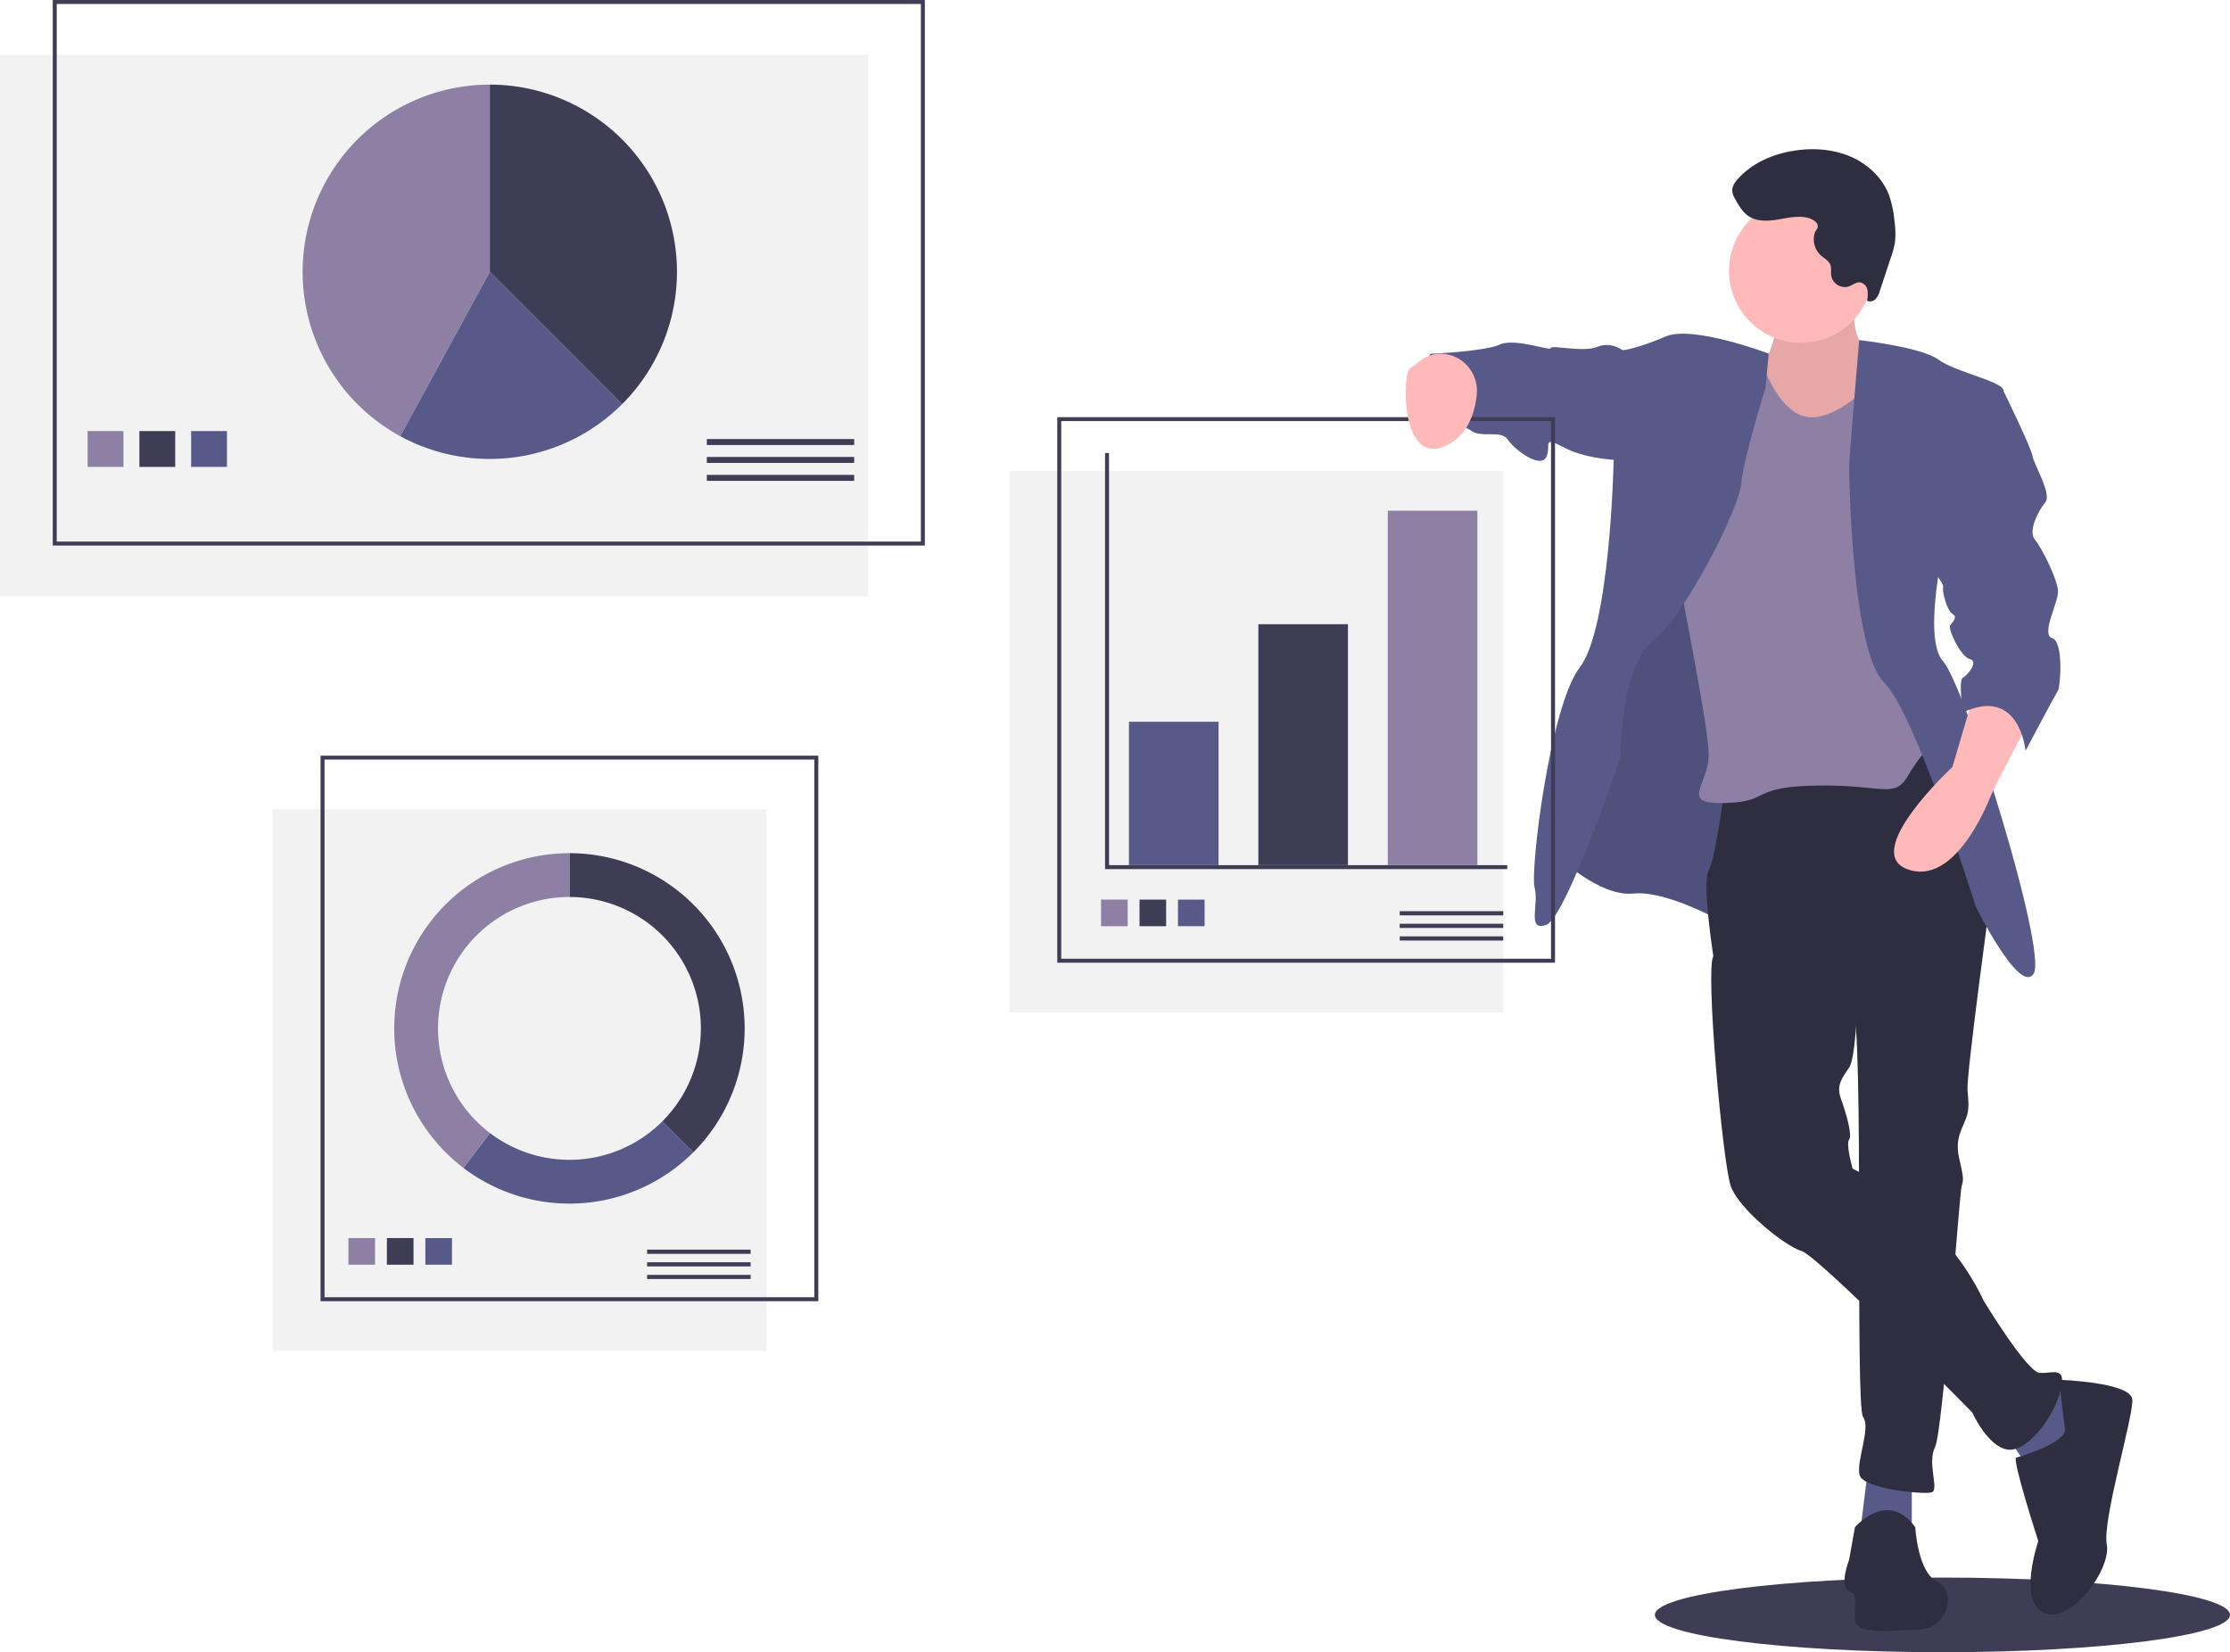
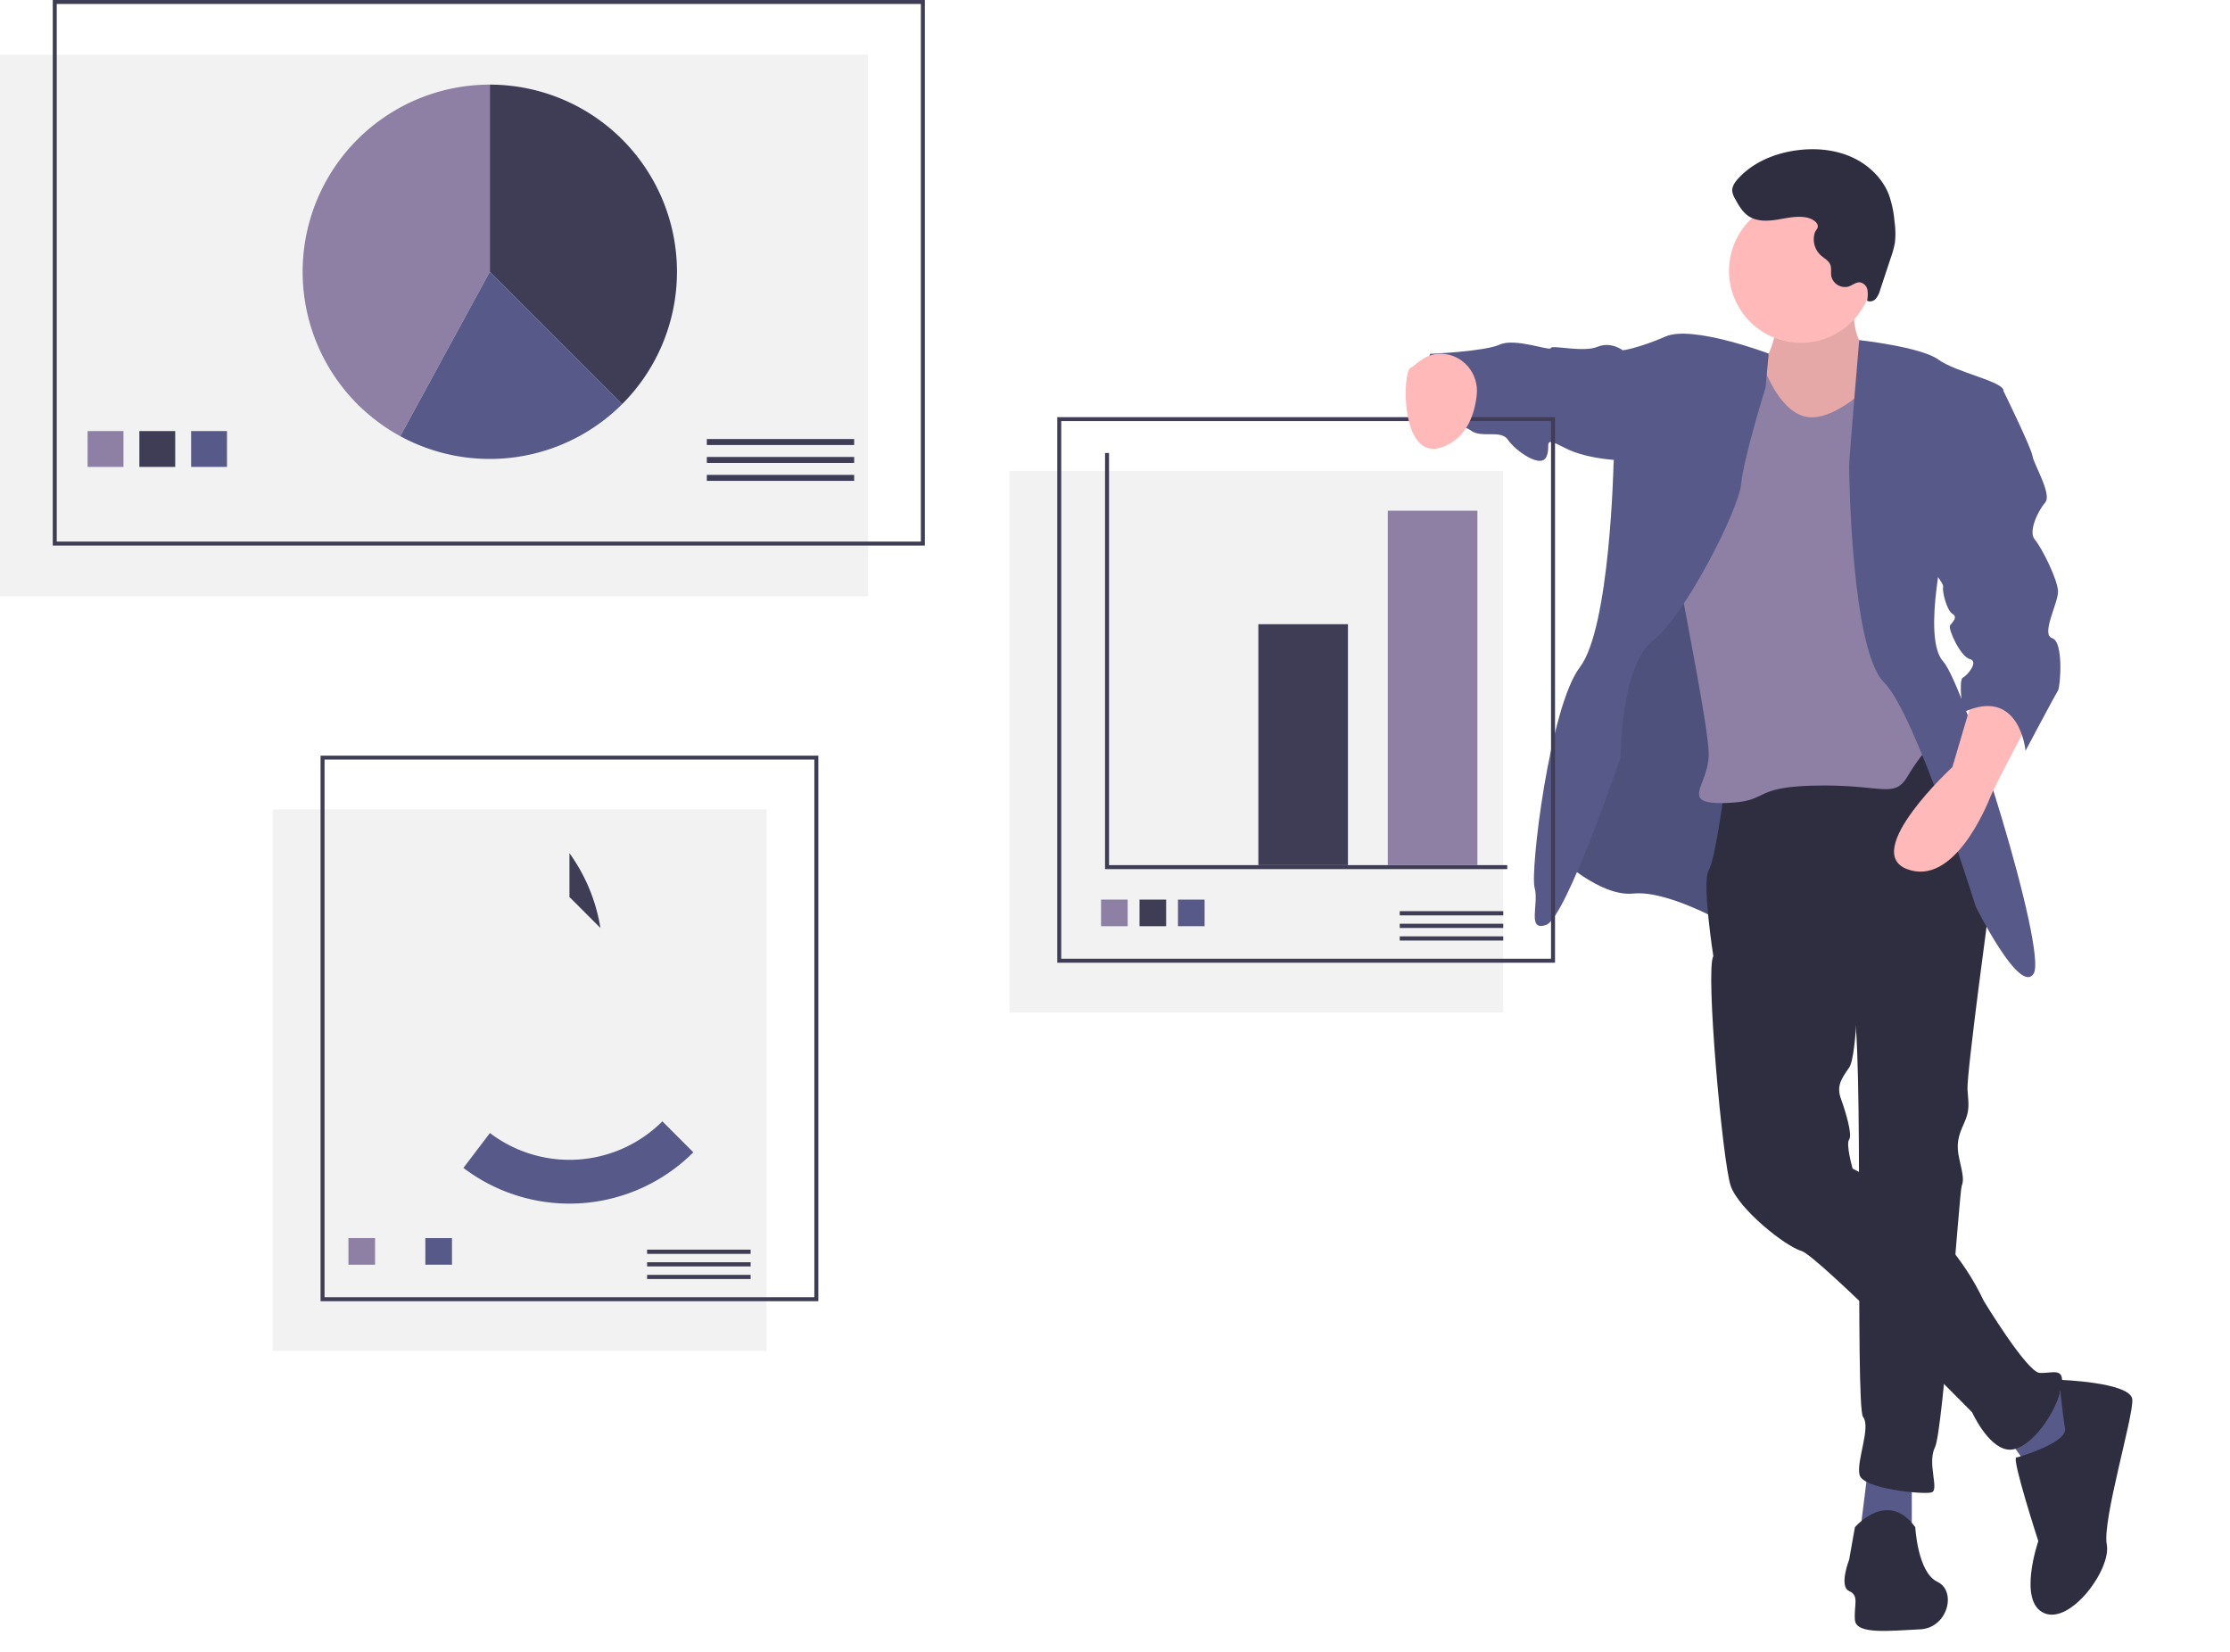
<svg xmlns="http://www.w3.org/2000/svg" data-name="Layer 1" width="1120" height="829.801" viewBox="0 0 1120 829.801">
-   <ellipse cx="975.579" cy="811.059" rx="144.421" ry="18.742" fill="#3f3d56" />
  <path fill="#f2f2f2" d="M0 27.5h436v272H0z" />
  <path fill="none" stroke="#3f3d56" stroke-miterlimit="10" stroke-width="2" d="M27.5 1h436v272h-436z" />
  <path d="M312.468 202.968A94 94 0 0 0 246 42.5v94z" fill="#3f3d56" />
  <path d="M246 42.5a94.011 94.011 0 0 0-44.968 176.564L246 136.5z" fill="#8d80a4" />
  <path d="M312.468 202.968L246 136.5l-44.968 82.564a94.05 94.05 0 0 0 111.436-16.096z" fill="#575a89" />
  <path fill="#8d80a4" d="M44 216.5h18v18H44z" />
  <path fill="#3f3d56" d="M70 216.5h18v18H70z" />
  <path fill="#575a89" d="M96 216.5h18v18H96z" />
  <path fill="#3f3d56" d="M355 220.5h74v3h-74zm0 9h74v3h-74zm0 9h74v3h-74z" />
  <path fill="#f2f2f2" d="M137 406.5h248v272H137z" />
  <path fill="none" stroke="#3f3d56" stroke-miterlimit="10" stroke-width="2" d="M162 380.5h248v272H162z" />
  <path fill="#8d80a4" d="M175 621.814h13.371v13.371H175z" />
-   <path fill="#3f3d56" d="M194.314 621.814h13.371v13.371h-13.371z" />
  <path fill="#575a89" d="M213.629 621.814H227v13.371h-13.371z" />
-   <path fill="#3f3d56" d="M325 627.622h52v2.108h-52zm0 6.324h52v2.108h-52zm0 6.324h52v2.108h-52zM286 428.5v22a66 66 0 0 1 46.67 112.67l15.555 15.555A88 88 0 0 0 286 428.5z" />
+   <path fill="#3f3d56" d="M325 627.622h52v2.108h-52zm0 6.324h52v2.108h-52zm0 6.324h52v2.108h-52zM286 428.5v22l15.555 15.555A88 88 0 0 0 286 428.5z" />
  <path d="M348.225 578.725L332.67 563.17a65.983 65.983 0 0 1-86.6 5.872l-13.316 17.52a87.998 87.998 0 0 0 115.472-7.836z" fill="#575a89" />
-   <path d="M220 516.5a66 66 0 0 1 66-66v-22a88 88 0 0 0-53.247 158.061l13.316-17.52A65.885 65.885 0 0 1 220 516.5z" fill="#8d80a4" />
  <path d="M931.624 140.993s-4.08 30.31 6.412 33.808 7.578 30.31 7.578 30.31l-31.476 23.9-27.98 2.331-6.994-36.14 4.08-9.326s15.738-18.652 4.663-37.888 43.717-6.995 43.717-6.995z" fill="#ffb9b9" />
  <path d="M931.624 140.993s-4.08 30.31 6.412 33.808 7.578 30.31 7.578 30.31l-31.476 23.9-27.98 2.331-6.994-36.14 4.08-9.326s15.738-18.652 4.663-37.888 43.717-6.995 43.717-6.995z" opacity=".1" />
  <path d="M902.48 377.066l-36.723 86.269s-28.562-16.321-45.466-14.572-37.888-18.653-37.888-18.653l20.984-101.424 39.054-107.836 54.21 34.391z" fill="#575a89" />
  <path d="M902.48 377.066l-36.723 86.269s-28.562-16.321-45.466-14.572-37.888-18.653-37.888-18.653l20.984-101.424 39.054-107.836 54.21 34.391z" opacity=".1" />
  <path fill="#575a89" d="M960.186 743.708v27.979h-26.23l4.08-32.642 22.15 4.663zm68.199-48.38l19.236 11.658-13.99 32.059-14.572-1.749-13.99-19.818 23.316-22.15z" />
  <path d="M965.432 368.906l34.391 81.022s-12.24 89.766-11.658 97.344 1.166 10.492-1.748 16.904-4.08 10.492-2.332 18.07 2.332 10.492 1.166 13.407-9.326 122.99-13.407 131.151 2.332 21.567-1.748 22.733-34.391-1.748-36.14-8.743 5.829-23.899 1.749-29.145.583-194.105-5.246-206.928-69.948-24.482-69.948-24.482-5.829-37.305-2.332-43.134 8.161-42.552 8.161-42.552zm-33.808 398.118s16.322-19.236 30.311 0c0 0 1.166 22.733 11.075 27.396s5.246 23.316-8.743 23.899-32.06 2.914-32.643-4.663 2.332-12.241-2.914-14.573 0-15.738 0-15.738z" fill="#2f2e41" />
  <path d="M933.373 488.4s-.583 41.968-4.663 47.797-6.412 9.326-4.08 15.738 5.829 18.07 4.08 20.402 1.749 14.572 1.749 14.572 44.883 21.567 65.867 66.45c0 0 21.567 35.557 27.979 36.14s13.99-4.08 10.492 9.326-16.904 30.894-26.813 29.145-17.487-18.653-17.487-18.653-77.525-78.69-85.686-81.022-31.476-20.985-35.556-32.642-12.824-109.002-8.744-115.414 19.236-15.155 19.236-15.155z" fill="#2f2e41" />
  <path d="M1034.214 692.996s36.14 1.166 36.723 9.91-15.156 60.62-12.824 72.862-18.07 40.22-31.476 34.39-2.915-36.14-2.915-36.14-13.407-41.385-11.075-41.968 25.647-7.577 24.482-14.572-2.915-24.482-2.915-24.482z" fill="#2f2e41" />
  <circle cx="904.52" cy="136.039" r="36.14" fill="#ffb9b9" />
  <path d="M940.95 191.705s-19.818 20.985-34.39 17.487-22.15-28.562-22.15-28.562l-26.23-4.663s-18.653 82.771-18.653 90.932 18.652 96.178 18.652 111.916-15.155 25.065 8.161 24.482 12.24-8.16 46.049-8.744 39.054 6.995 46.049-5.246a97.523 97.523 0 0 1 17.487-21.567l-12.241-43.134-1.749-121.826s-14.944-29.144-21.753-26.813c0 0 3.683 12.824.769 15.738z" fill="#8d80a4" />
  <path d="M933.771 170.812s31.079 3.406 39.822 9.818 33.225 11.075 32.642 15.738-28.562 71.114-28.562 71.114-12.823 52.46-1.748 64.701 52.46 145.724 45.465 156.8-29.144-33.809-29.144-33.809-29.728-96.177-46.05-112.499-17.486-104.338-17.486-108.418 5.061-63.445 5.061-63.445zm-45.458 6.76s-38.294-14.429-51.7-8.6-21.568 6.995-21.568 6.995l-4.663 57.124s-1.749 82.188-16.904 102.007-25.065 102.59-22.733 110.75-4.08 22.15 5.829 18.653 37.305-83.937 37.305-83.937 0-46.05 16.321-58.873 43.135-65.867 44.3-78.69 12.241-48.381 12.241-48.381z" fill="#575a89" />
  <path d="M1019.642 361.328s-17.487 32.642-19.819 38.471-18.652 45.466-41.968 36.723 22.733-51.295 22.733-51.295l10.492-35.557s27.396-5.829 28.562 11.658z" fill="#ffb9b9" />
  <path d="M820.874 175.967h-5.829s-5.829-4.663-12.824-1.749-23.315-1.165-23.315.583-18.07-5.246-25.648-1.748-34.974 4.663-34.974 4.663-11.075 27.979-3.497 33.225 18.653 1.166 23.899 5.246 15.155-.583 18.652 4.663 16.321 14.573 19.236 8.744-2.915-11.075 9.326-4.664 31.477 6.412 31.477 6.412z" fill="#575a89" />
  <path d="M907.778 109.337c-4.89-1.13-9.967.122-14.92.934s-10.413 1.08-14.602-1.684c-3.095-2.041-4.997-5.418-6.784-8.666a9.973 9.973 0 0 1-1.459-3.823c-.21-2.402 1.318-4.594 2.94-6.377 7.538-8.285 18.552-12.82 29.659-14.26 9.13-1.184 18.65-.391 27.081 3.307s15.68 10.47 18.995 19.06a54.127 54.127 0 0 1 2.836 13.61 40.657 40.657 0 0 1 .192 10.309 44.188 44.188 0 0 1-1.998 7.467l-5.491 16.581a10.924 10.924 0 0 1-2.16 4.274 3.736 3.736 0 0 1-4.374.959 13.613 13.613 0 0 0 .197-5.5 4.641 4.641 0 0 0-3.662-3.694c-2.024-.215-3.753 1.354-5.673 2.03a6.979 6.979 0 0 1-8.811-5.245c-.303-1.895.206-3.925-.513-5.705-.841-2.086-3.074-3.178-4.75-4.677a10.936 10.936 0 0 1-3.002-11.366c.45-1.38 1.717-2.007 1.464-3.592-.333-2.08-3.4-3.534-5.165-3.942z" fill="#2f2e41" />
  <path fill="#f2f2f2" d="M507 236.5h248v272H507z" />
  <path fill="none" stroke="#3f3d56" stroke-miterlimit="10" stroke-width="2" d="M532 210.5h248v272H532z" />
  <path fill="none" stroke="#3f3d56" stroke-miterlimit="10" stroke-width="2" d="M556 227.5v208h201" />
-   <path fill="#575a89" d="M567 362.5h45v72h-45z" />
  <path fill="#3f3d56" d="M632 313.5h45v121h-45z" />
  <path fill="#8d80a4" d="M697 256.5h45v178h-45zM553 451.814h13.371v13.371H553z" />
  <path fill="#3f3d56" d="M572.314 451.814h13.371v13.371h-13.371z" />
  <path fill="#575a89" d="M591.629 451.814H605v13.371h-13.371z" />
  <path fill="#3f3d56" d="M703 457.622h52v2.108h-52zm0 6.324h52v2.108h-52zm0 6.324h52v2.108h-52z" />
  <path d="M724.308 177.682c10.628.462 18.525 10.1 17.376 20.677-1.042 9.582-4.884 21.505-16.988 26.084-21.567 8.161-20.401-37.888-16.321-39.637 2.72-1.165 6.995-7.512 15.933-7.124z" fill="#ffb9b9" />
  <path d="M999.823 193.254l6.412 3.114s13.99 28.562 14.573 32.643 9.909 19.235 6.411 23.316-8.743 14.572-5.246 18.652 11.658 20.402 11.658 26.23-8.743 21.568-2.914 23.316 4.08 24.482 2.914 26.23-16.32 30.311-16.32 30.311-2.915-32.642-31.477-19.235c0 0-2.332-16.321 0-17.487s8.16-8.16 3.497-9.326-11.075-15.156-9.91-16.904 4.081-4.08 1.167-5.83-5.246-11.657-4.663-13.406-6.412-9.91-6.412-9.91z" fill="#575a89" />
</svg>